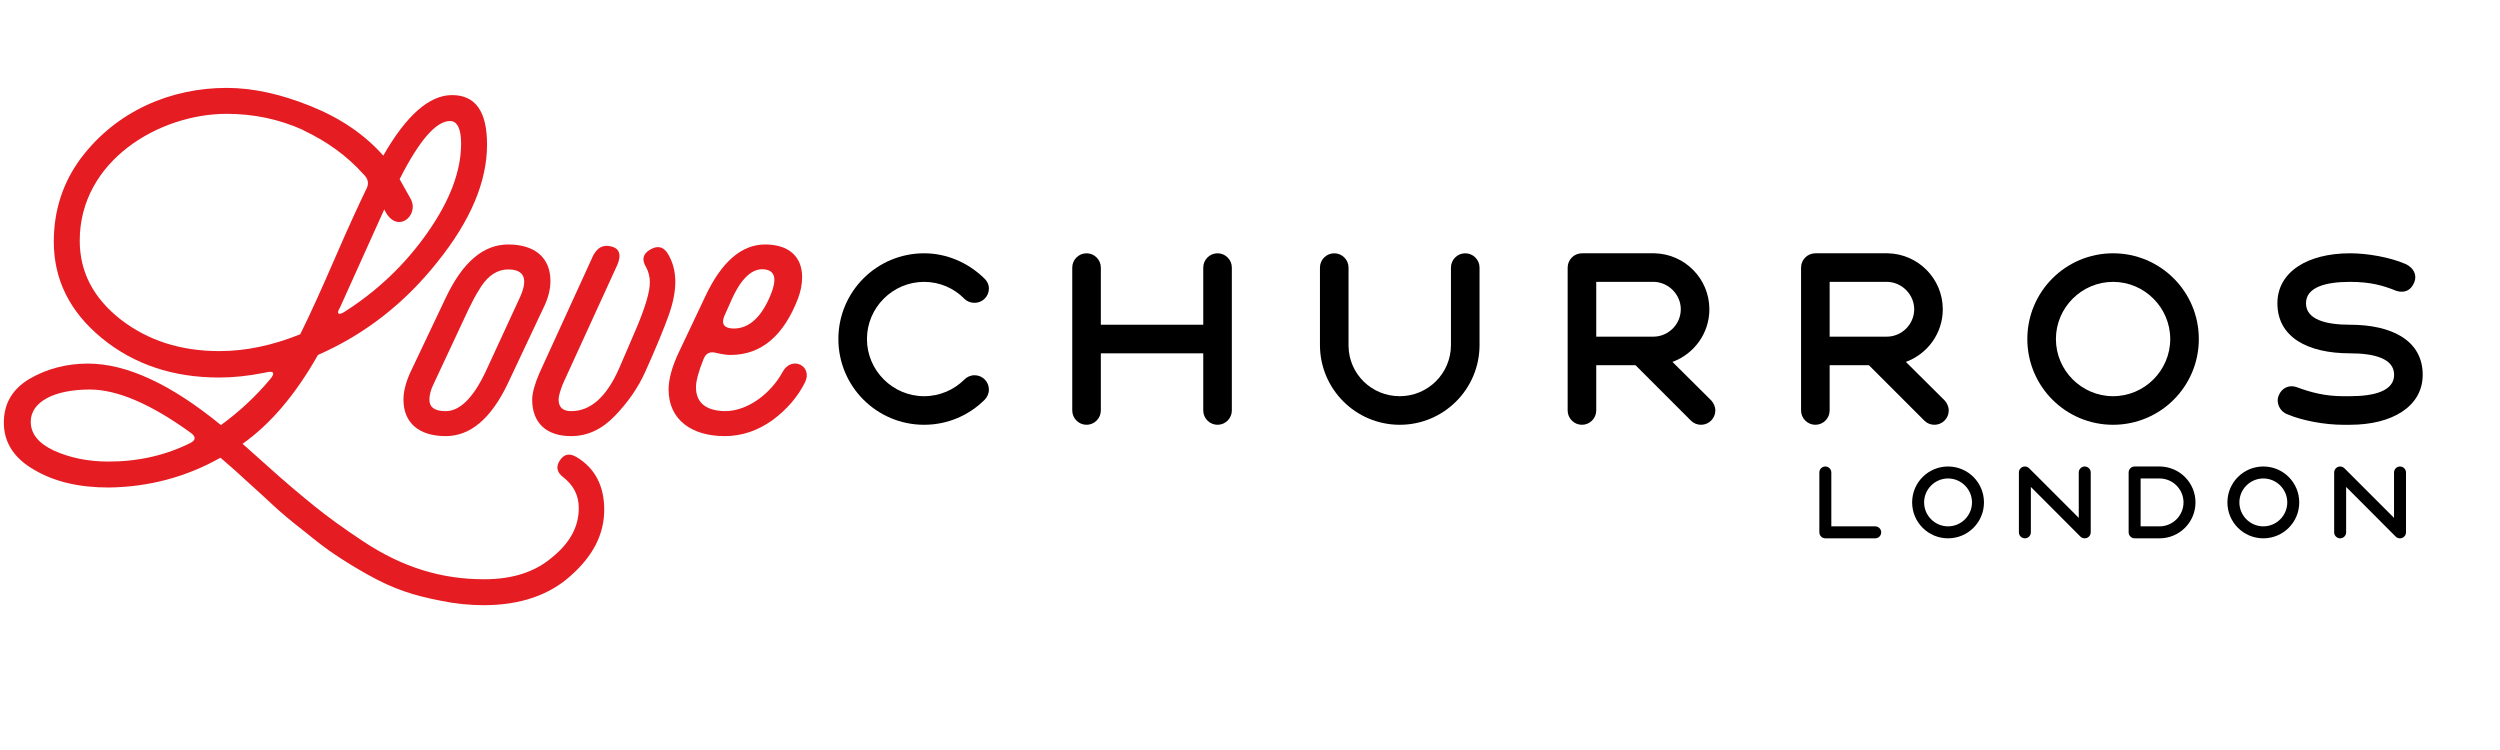
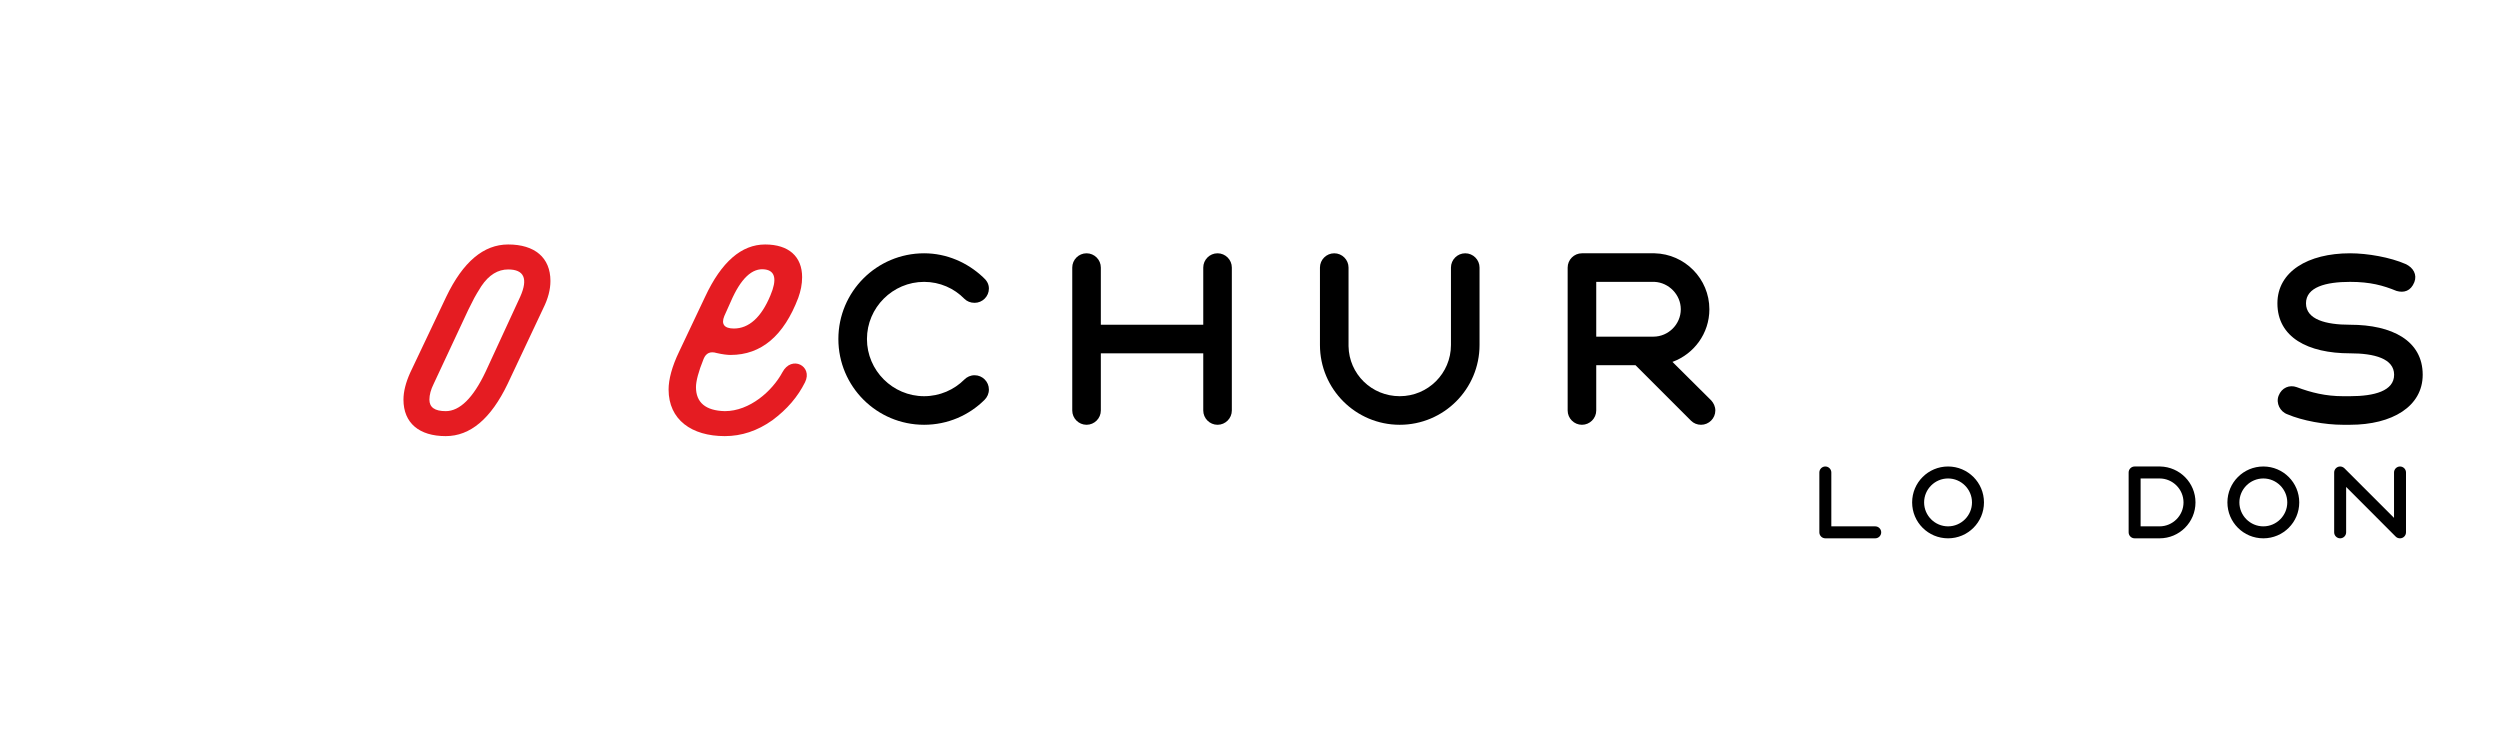
<svg xmlns="http://www.w3.org/2000/svg" width="2000" zoomAndPan="magnify" viewBox="0 0 1500 450" height="600" preserveAspectRatio="xMidYMid meet" version="1.0">
  <defs>
    <g />
  </defs>
  <g fill="#000000" fill-opacity="1">
    <g transform="translate(1080.235, 325.39)">
      <g>
        <path d="M 11.375 -5.988 C 11.375 -4.012 12.992 -2.395 14.965 -2.395 L 44.898 -2.395 C 46.875 -2.395 48.488 -4.012 48.488 -5.988 C 48.488 -7.961 46.875 -9.578 44.898 -9.578 L 18.559 -9.578 L 18.559 -41.906 C 18.559 -43.879 16.941 -45.496 14.965 -45.496 C 12.992 -45.496 11.375 -43.879 11.375 -41.906 Z M 11.375 -5.988 " />
      </g>
    </g>
  </g>
  <g fill="#000000" fill-opacity="1">
    <g transform="translate(1137.703, 325.39)">
      <g>
        <path d="M 16.762 -23.945 C 16.762 -31.848 23.227 -38.312 31.129 -38.312 C 39.031 -38.312 45.496 -31.848 45.496 -23.945 C 45.496 -16.043 39.031 -9.578 31.129 -9.578 C 23.227 -9.578 16.762 -16.043 16.762 -23.945 Z M 9.578 -23.945 C 9.578 -12.031 19.215 -2.395 31.129 -2.395 C 43.043 -2.395 52.68 -12.031 52.68 -23.945 C 52.68 -35.859 43.043 -45.496 31.129 -45.496 C 19.215 -45.496 9.578 -35.859 9.578 -23.945 Z M 9.578 -23.945 " />
      </g>
    </g>
  </g>
  <g fill="#000000" fill-opacity="1">
    <g transform="translate(1199.96, 325.39)">
      <g>
-         <path d="M 11.375 -5.988 C 11.375 -4.012 12.992 -2.395 14.965 -2.395 C 16.941 -2.395 18.559 -4.012 18.559 -5.988 L 18.559 -33.227 L 48.312 -3.414 C 48.969 -2.754 49.867 -2.395 50.887 -2.395 C 52.859 -2.395 54.477 -4.012 54.477 -5.988 L 54.477 -41.906 C 54.477 -43.879 52.859 -45.496 50.887 -45.496 C 48.91 -45.496 47.293 -43.879 47.293 -41.906 L 47.293 -14.668 L 17.48 -44.48 C 16.82 -45.078 15.926 -45.496 14.965 -45.496 C 12.992 -45.496 11.375 -43.879 11.375 -41.906 Z M 11.375 -5.988 " />
-       </g>
+         </g>
    </g>
  </g>
  <g fill="#000000" fill-opacity="1">
    <g transform="translate(1265.808, 325.39)">
      <g>
        <path d="M 11.375 -5.988 C 11.375 -4.012 12.992 -2.395 14.965 -2.395 L 29.934 -2.395 C 41.844 -2.395 51.484 -12.031 51.484 -23.945 C 51.484 -35.738 42.023 -45.258 30.293 -45.496 L 14.965 -45.496 C 12.992 -45.496 11.375 -43.879 11.375 -41.906 Z M 44.301 -23.945 C 44.301 -16.043 37.836 -9.578 29.934 -9.578 L 18.559 -9.578 L 18.559 -38.312 L 29.934 -38.312 C 37.836 -38.312 44.301 -31.848 44.301 -23.945 Z M 44.301 -23.945 " />
      </g>
    </g>
  </g>
  <g fill="#000000" fill-opacity="1">
    <g transform="translate(1326.868, 325.39)">
      <g>
        <path d="M 16.762 -23.945 C 16.762 -31.848 23.227 -38.312 31.129 -38.312 C 39.031 -38.312 45.496 -31.848 45.496 -23.945 C 45.496 -16.043 39.031 -9.578 31.129 -9.578 C 23.227 -9.578 16.762 -16.043 16.762 -23.945 Z M 9.578 -23.945 C 9.578 -12.031 19.215 -2.395 31.129 -2.395 C 43.043 -2.395 52.68 -12.031 52.68 -23.945 C 52.68 -35.859 43.043 -45.496 31.129 -45.496 C 19.215 -45.496 9.578 -35.859 9.578 -23.945 Z M 9.578 -23.945 " />
      </g>
    </g>
  </g>
  <g fill="#000000" fill-opacity="1">
    <g transform="translate(1389.124, 325.39)">
      <g>
        <path d="M 11.375 -5.988 C 11.375 -4.012 12.992 -2.395 14.965 -2.395 C 16.941 -2.395 18.559 -4.012 18.559 -5.988 L 18.559 -33.227 L 48.312 -3.414 C 48.969 -2.754 49.867 -2.395 50.887 -2.395 C 52.859 -2.395 54.477 -4.012 54.477 -5.988 L 54.477 -41.906 C 54.477 -43.879 52.859 -45.496 50.887 -45.496 C 48.91 -45.496 47.293 -43.879 47.293 -41.906 L 47.293 -14.668 L 17.48 -44.48 C 16.82 -45.078 15.926 -45.496 14.965 -45.496 C 12.992 -45.496 11.375 -43.879 11.375 -41.906 Z M 11.375 -5.988 " />
      </g>
    </g>
  </g>
  <g fill="#000000" fill-opacity="1">
    <g transform="translate(480.156, 260.584)">
      <g>
        <path d="M 22.867 -57.164 C 22.867 -28.727 45.875 -5.715 74.312 -5.715 C 88.461 -5.715 101.324 -11.434 110.613 -20.723 C 112.184 -22.293 113.184 -24.438 113.184 -26.867 C 113.184 -31.582 109.324 -35.441 104.609 -35.441 C 102.18 -35.441 100.035 -34.441 98.465 -32.867 C 92.32 -26.723 83.746 -22.867 74.312 -22.867 C 55.449 -22.867 40.016 -38.301 40.016 -57.164 C 40.016 -76.027 55.449 -91.461 74.312 -91.461 C 83.746 -91.461 92.32 -87.602 98.465 -81.316 C 100.035 -79.742 102.18 -78.887 104.609 -78.887 C 109.324 -78.887 113.184 -82.746 113.184 -87.461 C 113.184 -90.32 111.754 -92.461 109.609 -94.32 C 100.32 -103.039 87.891 -108.609 74.312 -108.609 C 45.875 -108.609 22.867 -85.602 22.867 -57.164 Z M 22.867 -57.164 " />
      </g>
    </g>
  </g>
  <g fill="#000000" fill-opacity="1">
    <g transform="translate(616.2, 260.584)">
      <g>
        <path d="M 27.152 -14.289 C 27.152 -9.574 31.012 -5.715 35.727 -5.715 C 40.441 -5.715 44.301 -9.574 44.301 -14.289 L 44.301 -48.59 L 105.754 -48.59 L 105.754 -14.289 C 105.754 -9.574 109.609 -5.715 114.328 -5.715 C 119.043 -5.715 122.902 -9.574 122.902 -14.289 L 122.902 -100.035 C 122.902 -104.754 119.043 -108.609 114.328 -108.609 C 109.609 -108.609 105.754 -104.754 105.754 -100.035 L 105.754 -65.738 L 44.301 -65.738 L 44.301 -100.035 C 44.301 -104.754 40.441 -108.609 35.727 -108.609 C 31.012 -108.609 27.152 -104.754 27.152 -100.035 Z M 27.152 -14.289 " />
      </g>
    </g>
  </g>
  <g fill="#000000" fill-opacity="1">
    <g transform="translate(766.25, 260.584)">
      <g>
        <path d="M 104.324 -100.035 L 104.324 -53.59 C 104.324 -36.586 90.605 -22.867 73.598 -22.867 C 56.734 -22.867 43.16 -36.156 42.871 -52.875 L 42.871 -100.035 C 42.871 -104.754 39.016 -108.609 34.297 -108.609 C 29.582 -108.609 25.723 -104.754 25.723 -100.035 L 25.723 -53.59 C 25.723 -27.152 47.16 -5.715 73.598 -5.715 C 100.035 -5.715 121.473 -27.152 121.473 -53.59 L 121.473 -100.035 C 121.473 -104.754 117.613 -108.609 112.898 -108.609 C 108.184 -108.609 104.324 -104.754 104.324 -100.035 Z M 104.324 -100.035 " />
      </g>
    </g>
  </g>
  <g fill="#000000" fill-opacity="1">
    <g transform="translate(913.441, 260.584)">
      <g>
        <path d="M 27.152 -14.289 C 27.152 -9.574 31.012 -5.715 35.727 -5.715 C 40.441 -5.715 44.301 -9.574 44.301 -14.289 L 44.301 -41.445 L 67.883 -41.445 L 101.18 -8.145 C 102.75 -6.574 104.895 -5.715 107.184 -5.715 C 111.898 -5.715 115.758 -9.574 115.758 -14.289 C 115.758 -16.578 114.758 -18.723 113.328 -20.293 L 90.031 -43.445 C 102.895 -48.16 112.184 -60.449 112.184 -75.027 C 112.184 -93.32 97.465 -108.184 79.316 -108.609 L 35.727 -108.609 C 31.012 -108.609 27.152 -104.754 27.152 -100.035 Z M 79.316 -91.461 C 87.891 -91.031 95.035 -83.746 95.035 -75.027 C 95.035 -66.023 87.602 -58.594 78.602 -58.594 L 44.301 -58.594 L 44.301 -91.461 Z M 79.316 -91.461 " />
      </g>
    </g>
  </g>
  <g fill="#000000" fill-opacity="1">
    <g transform="translate(1053.486, 260.584)">
      <g>
-         <path d="M 27.152 -14.289 C 27.152 -9.574 31.012 -5.715 35.727 -5.715 C 40.441 -5.715 44.301 -9.574 44.301 -14.289 L 44.301 -41.445 L 67.883 -41.445 L 101.18 -8.145 C 102.75 -6.574 104.895 -5.715 107.184 -5.715 C 111.898 -5.715 115.758 -9.574 115.758 -14.289 C 115.758 -16.578 114.758 -18.723 113.328 -20.293 L 90.031 -43.445 C 102.895 -48.16 112.184 -60.449 112.184 -75.027 C 112.184 -93.32 97.465 -108.184 79.316 -108.609 L 35.727 -108.609 C 31.012 -108.609 27.152 -104.754 27.152 -100.035 Z M 79.316 -91.461 C 87.891 -91.031 95.035 -83.746 95.035 -75.027 C 95.035 -66.023 87.602 -58.594 78.602 -58.594 L 44.301 -58.594 L 44.301 -91.461 Z M 79.316 -91.461 " />
-       </g>
+         </g>
    </g>
  </g>
  <g fill="#000000" fill-opacity="1">
    <g transform="translate(1193.532, 260.584)">
      <g>
-         <path d="M 40.016 -57.164 C 40.016 -76.027 55.449 -91.461 74.312 -91.461 C 93.176 -91.461 108.609 -76.027 108.609 -57.164 C 108.609 -38.301 93.176 -22.867 74.312 -22.867 C 55.449 -22.867 40.016 -38.301 40.016 -57.164 Z M 22.867 -57.164 C 22.867 -28.727 45.875 -5.715 74.312 -5.715 C 102.75 -5.715 125.762 -28.727 125.762 -57.164 C 125.762 -85.602 102.75 -108.609 74.312 -108.609 C 45.875 -108.609 22.867 -85.602 22.867 -57.164 Z M 22.867 -57.164 " />
-       </g>
+         </g>
    </g>
  </g>
  <g fill="#000000" fill-opacity="1">
    <g transform="translate(1342.152, 260.584)">
      <g>
        <path d="M 63.594 -22.867 C 53.305 -22.867 44.586 -25.008 35.871 -28.297 C 31.582 -29.867 26.867 -28.012 25.008 -23.152 C 23.293 -18.723 25.867 -13.578 30.297 -12.004 C 39.301 -8.145 52.875 -5.715 63.594 -5.715 L 67.883 -5.715 C 93.176 -5.715 111.469 -16.719 111.469 -35.727 C 111.469 -56.164 93.176 -65.738 67.883 -65.738 C 53.305 -65.738 41.445 -68.883 41.445 -78.602 C 41.445 -88.316 53.305 -91.461 67.883 -91.461 C 80.027 -91.461 87.746 -89.316 95.75 -86.031 C 100.18 -84.746 104.324 -85.887 106.469 -91.32 C 108.184 -95.75 105.895 -100.035 101.18 -102.18 C 92.035 -106.18 78.457 -108.609 67.883 -108.609 C 42.586 -108.609 24.293 -97.605 24.293 -78.602 C 24.293 -58.164 42.586 -48.59 67.883 -48.59 C 82.457 -48.59 94.32 -45.445 94.32 -35.727 C 94.32 -26.008 82.457 -22.867 67.883 -22.867 Z M 63.594 -22.867 " />
      </g>
    </g>
  </g>
  <g fill="#e51c22" fill-opacity="1">
    <g transform="translate(0, 258.213)">
      <g>
-         <path d="M 161.961 -30.547 C 153.027 -19.887 143.23 -10.949 132.566 -3.172 C 102.594 -27.664 76.082 -40.059 52.738 -40.059 C 39.77 -40.059 27.953 -36.887 17.578 -30.836 C 7.492 -24.785 2.305 -16.137 2.305 -4.609 C 2.305 7.203 8.359 16.715 20.461 23.633 C 32.566 30.836 47.551 34.293 65.129 34.293 C 89.34 34.008 111.816 27.953 132.277 16.426 C 138.043 21.324 143.23 25.938 147.84 30.258 C 155.621 37.176 161.098 42.363 164.844 45.82 C 168.59 49.281 174.352 54.18 182.133 60.23 C 189.914 66.57 196.254 71.469 201.156 74.641 C 206.344 78.098 212.684 82.133 220.465 86.457 C 236.312 95.391 248.418 99.137 264.844 102.305 C 273.203 104.035 281.848 104.898 290.203 104.898 C 312.105 104.898 329.688 98.848 342.656 87.031 C 355.91 75.219 362.539 62.25 362.539 47.551 C 362.539 33.43 357.062 22.766 346.113 16.137 C 341.789 13.543 338.621 14.121 336.027 17.867 C 333.434 21.613 334.008 25.074 337.754 27.953 C 344.098 32.852 347.266 38.906 347.266 46.688 C 347.266 57.637 342.078 67.438 331.414 76.082 C 321.039 85.016 307.496 89.34 290.492 89.34 C 265.133 89.34 241.789 82.422 217.871 66.57 C 206.055 58.789 196.254 51.586 188.762 45.535 C 181.27 39.48 171.184 31.125 158.793 19.887 L 145.535 8.07 C 162.25 -3.746 177.234 -21.324 190.781 -45.246 C 219.023 -57.637 242.941 -76.371 262.539 -101.152 C 282.422 -125.938 292.223 -149.281 292.223 -171.473 C 292.223 -191.355 285.305 -201.156 271.184 -201.156 C 257.641 -201.156 243.805 -189.051 229.973 -164.844 C 218.734 -177.523 204.324 -187.32 186.457 -194.527 C 168.59 -201.73 151.875 -205.477 136.023 -205.477 C 102.883 -205.477 70.031 -191.934 48.414 -163.113 C 37.754 -148.703 32.277 -131.988 32.277 -113.258 C 32.277 -90.492 41.789 -71.184 61.098 -55.332 C 80.406 -39.48 104.035 -31.699 131.414 -31.699 C 139.77 -31.699 148.703 -32.566 158.793 -34.582 C 164.266 -36.023 165.418 -34.582 161.961 -30.547 Z M 219.598 -144.383 C 215.852 -136.602 209.512 -123.055 201.156 -103.746 C 192.797 -84.438 185.883 -69.164 180.406 -58.215 L 180.117 -57.637 C 163.691 -51.008 147.551 -47.551 131.703 -47.551 C 108.359 -47.551 88.762 -53.891 72.336 -66.57 C 55.91 -79.539 47.84 -95.102 47.84 -113.836 C 47.84 -161.672 95.391 -189.914 136.023 -189.914 C 152.164 -189.914 167.438 -186.746 182.133 -180.117 L 181.848 -180.117 C 195.969 -173.488 208.07 -164.844 217.871 -153.891 C 221.039 -151.012 221.617 -147.84 219.598 -144.383 Z M 65.129 18.73 C 52.738 18.73 41.789 16.426 32.277 12.105 C 23.055 7.781 18.445 2.016 18.445 -5.188 C 18.445 -17.004 32.277 -24.496 53.891 -24.496 C 70.316 -24.496 90.492 -15.852 114.41 1.441 C 117.582 3.746 117.582 5.766 114.41 7.492 C 99.426 14.984 82.996 18.73 65.129 18.73 Z M 230.551 -132.566 L 230.84 -131.988 C 238.043 -117.293 251.875 -128.82 246.398 -138.906 L 239.773 -150.723 C 251.586 -174.066 261.676 -185.594 270.031 -185.594 C 274.355 -185.594 276.66 -180.98 276.66 -172.047 C 276.66 -155.621 270.031 -138.043 256.773 -119.02 C 243.52 -100 226.805 -83.863 206.344 -70.895 C 202.883 -68.875 201.73 -70.031 204.035 -73.777 Z M 230.551 -132.566 " />
-       </g>
+         </g>
    </g>
  </g>
  <g fill="#e51c22" fill-opacity="1">
    <g transform="translate(249.282, 258.213)">
      <g>
        <path d="M 18.156 3.457 C 32.852 3.457 45.246 -6.918 55.332 -27.953 L 76.656 -73.199 C 79.539 -78.965 80.98 -84.438 80.98 -89.625 C 80.98 -103.746 71.469 -111.527 55.621 -111.527 C 40.922 -111.527 28.531 -101.152 18.445 -80.117 L -3.172 -34.582 C -5.766 -28.82 -7.203 -23.344 -7.203 -18.445 C -7.203 -4.324 2.305 3.457 18.156 3.457 Z M 8.359 -18.445 C 8.359 -21.324 9.223 -24.496 10.949 -27.953 L 31.699 -72.336 C 35.16 -79.25 35.16 -79.539 39.48 -86.457 C 44.094 -93.371 49.566 -96.543 55.621 -96.543 C 65.129 -96.543 67.723 -91.066 62.824 -80.117 L 42.074 -35.16 C 34.582 -19.309 26.512 -11.527 18.156 -11.527 C 11.527 -11.527 8.359 -13.832 8.359 -18.445 Z M 8.359 -18.445 " />
      </g>
    </g>
  </g>
  <g fill="#e51c22" fill-opacity="1">
    <g transform="translate(326.804, 258.213)">
      <g>
-         <path d="M 60.23 -34.871 C 67.148 -50.145 71.758 -61.672 74.352 -68.875 C 76.945 -76.082 78.387 -82.996 78.387 -89.051 C 78.387 -95.965 76.656 -101.73 73.488 -106.629 C 70.895 -110.375 67.438 -110.953 63.113 -108.359 C 58.789 -105.766 58.215 -102.305 60.809 -97.984 C 62.25 -95.391 63.113 -92.219 63.113 -88.762 C 63.113 -83.285 60.52 -74.352 55.332 -61.961 L 44.668 -37.176 C 37.176 -20.172 27.664 -11.527 15.852 -11.527 C 10.949 -11.527 8.359 -13.832 8.359 -18.445 C 8.359 -20.461 9.223 -23.633 10.949 -27.953 L 43.516 -99.137 C 44.094 -100.289 44.383 -101.441 44.668 -102.594 C 45.535 -106.918 43.805 -109.512 39.77 -110.375 C 35.16 -111.527 31.699 -109.801 29.105 -104.898 L -3.172 -34.293 C -6.051 -27.664 -7.492 -22.191 -7.492 -18.445 C -7.492 -4.324 1.152 3.457 15.852 3.457 C 25.648 3.457 34.293 -0.578 42.074 -8.645 C 49.855 -16.715 55.91 -25.359 60.23 -34.871 Z M 60.23 -34.871 " />
-       </g>
+         </g>
    </g>
  </g>
  <g fill="#e51c22" fill-opacity="1">
    <g transform="translate(405.479, 258.213)">
      <g>
        <path d="M 53.602 -111.527 C 39.48 -111.527 27.379 -101.152 17.578 -80.117 L 2.016 -47.262 C -2.305 -38.328 -4.324 -30.547 -4.324 -24.496 C -4.324 -6.34 9.512 3.457 29.395 3.457 C 39.48 3.457 48.992 0.289 57.926 -6.051 C 66.859 -12.68 73.199 -20.172 77.523 -28.82 C 82.422 -38.617 69.453 -45.246 63.977 -34.871 C 57.926 -23.633 44.383 -11.527 29.395 -11.527 C 17.867 -11.816 12.105 -16.715 12.105 -25.938 C 12.105 -29.395 13.543 -35.16 16.715 -42.941 C 18.156 -46.398 20.75 -47.551 24.496 -46.398 C 28.242 -45.535 31.125 -45.246 32.852 -45.246 C 51.297 -45.246 64.844 -56.773 73.488 -79.539 C 74.93 -83.574 75.793 -87.609 75.793 -91.934 C 75.793 -104.324 67.723 -111.527 53.602 -111.527 Z M 56.773 -80.98 C 51.297 -67.723 43.805 -61.098 34.871 -61.098 C 29.105 -61.098 27.09 -63.688 29.105 -68.59 L 32.852 -76.945 C 38.906 -91.066 45.82 -97.695 53.602 -96.543 C 59.656 -95.68 60.809 -90.492 56.773 -80.98 Z M 56.773 -80.98 " />
      </g>
    </g>
  </g>
</svg>